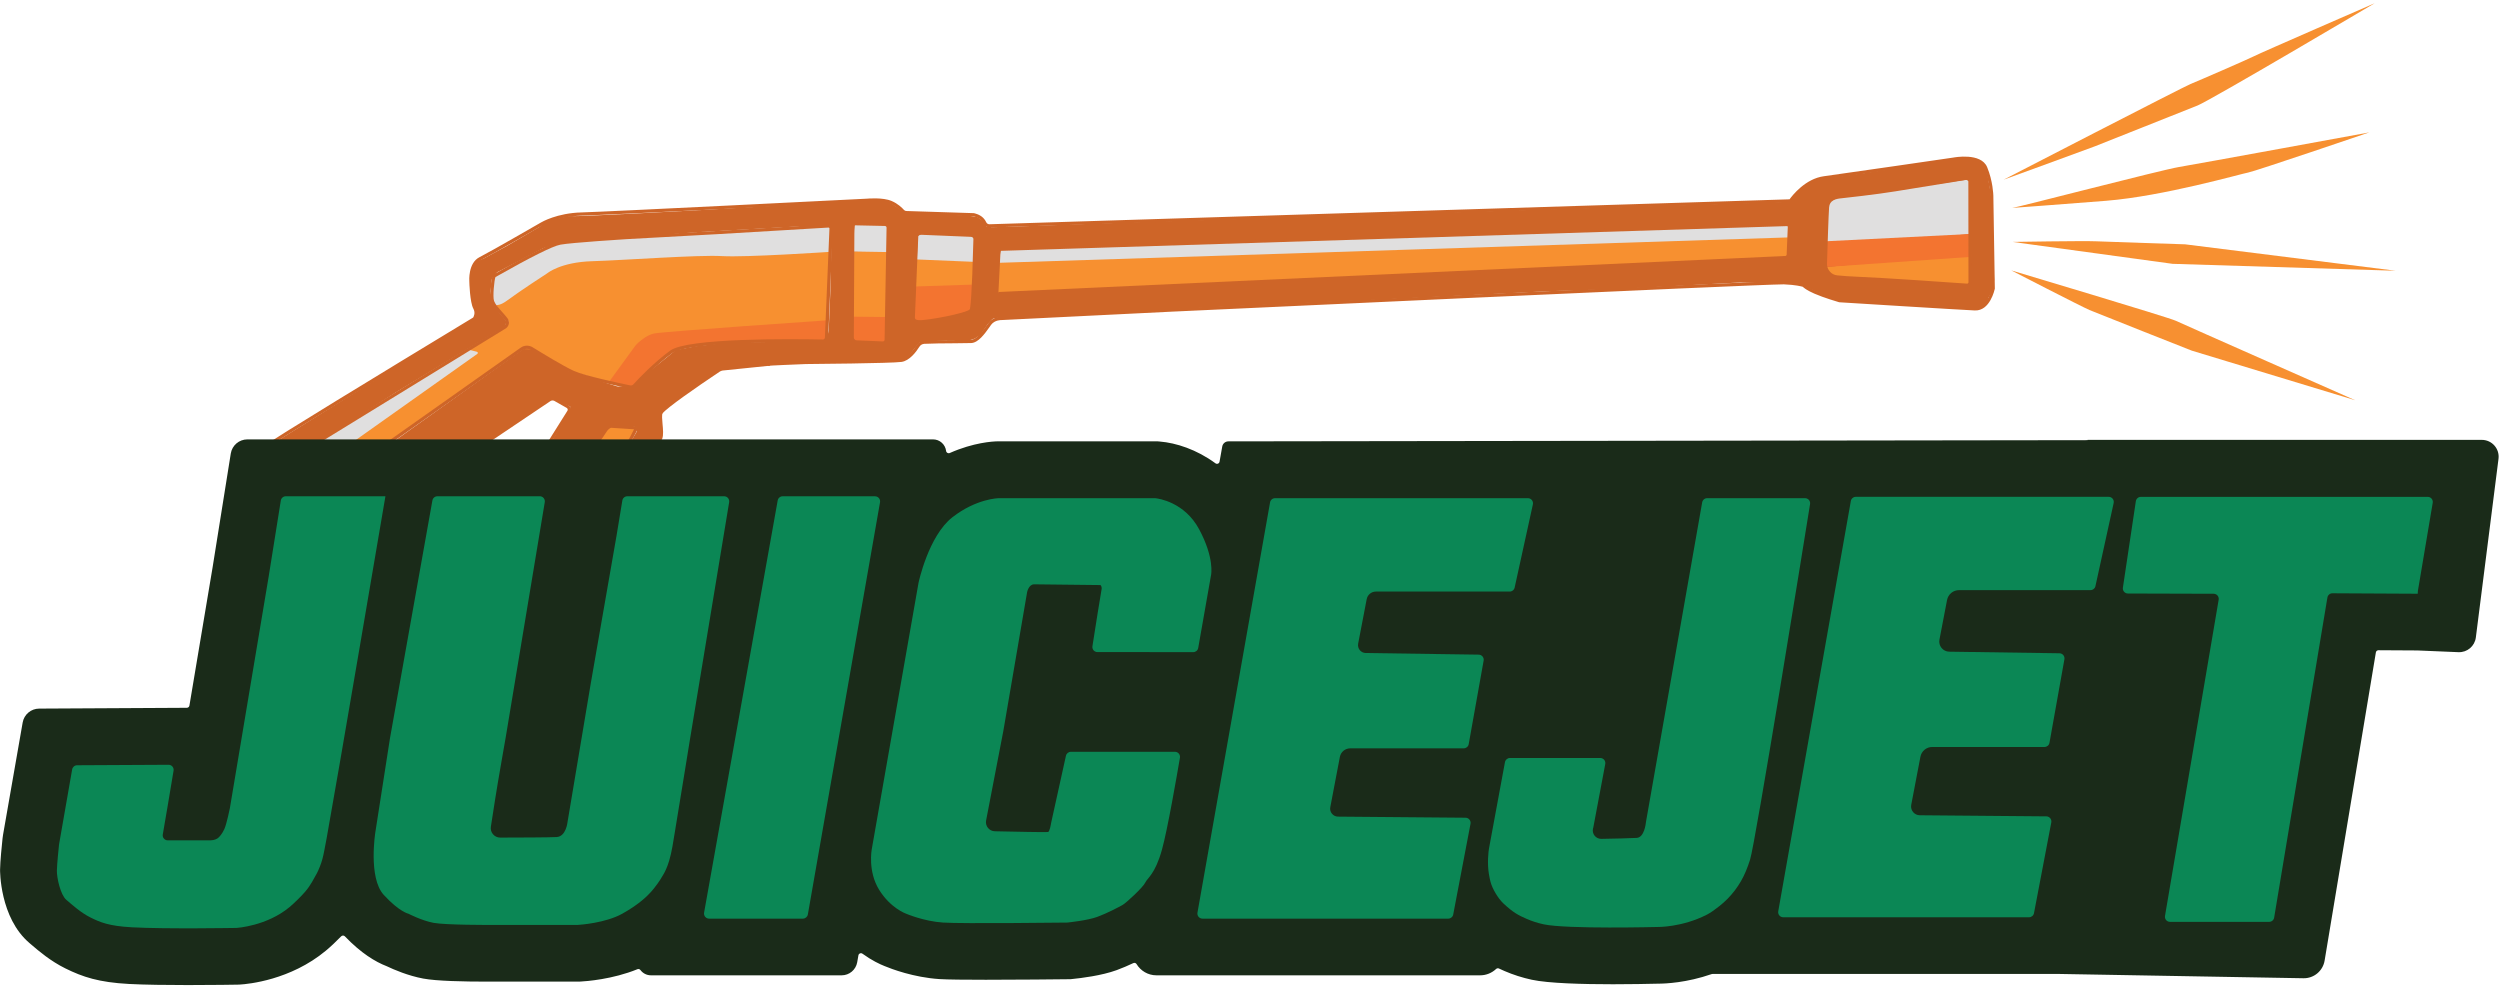
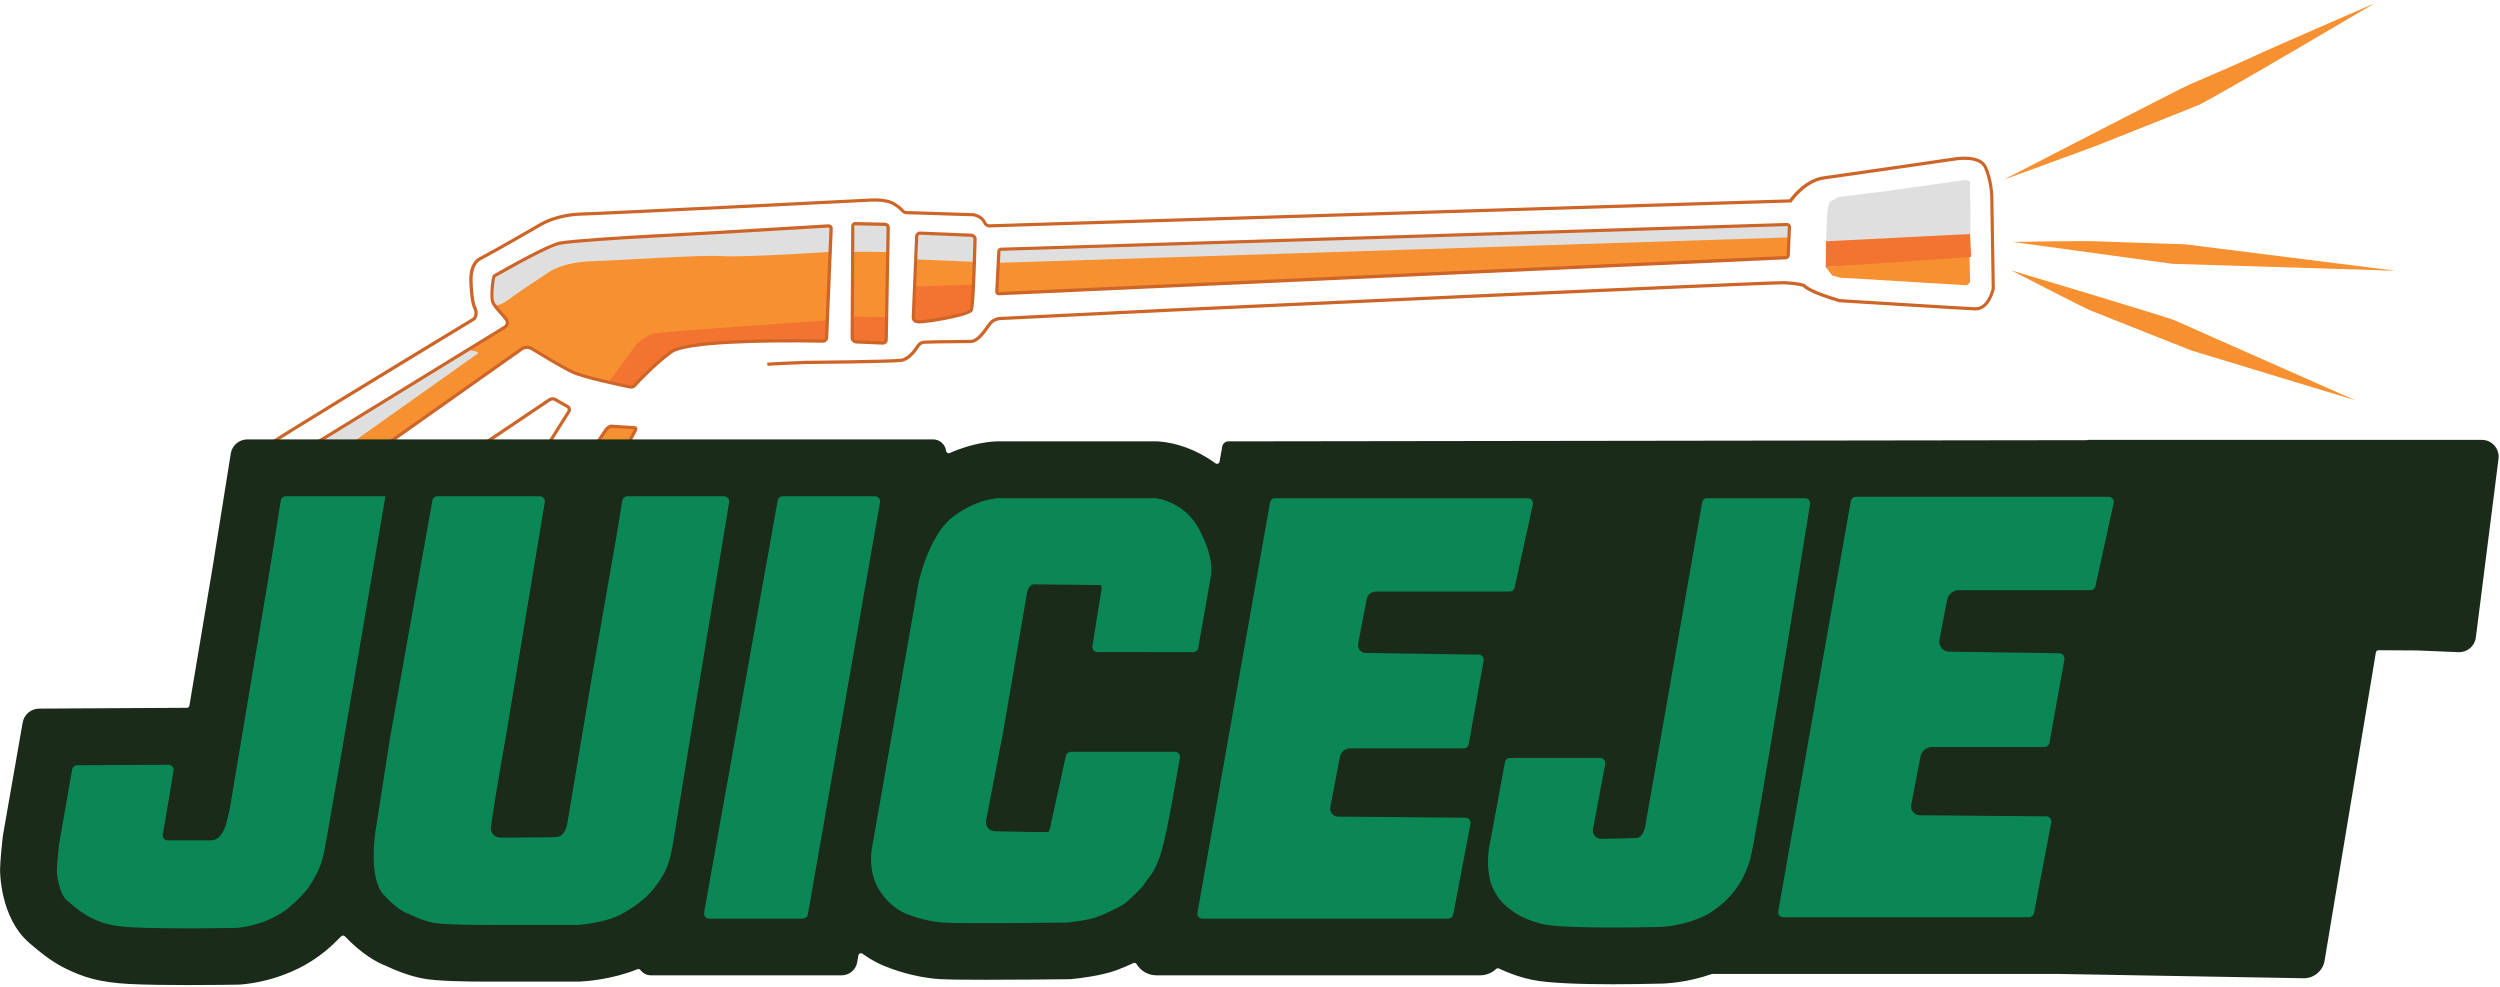
<svg xmlns="http://www.w3.org/2000/svg" width="770" height="304" viewBox="0 0 770 304" fill="none">
  <g clip-path="url(#clip0_1_113)">
-     <path d="M235.15 112.32C237.14 112.11 226.98 113.03 226.92 113.04L222.14 113.66C221.95 113.68 221.78 113.75 221.62 113.86L204.63 125.94C204.42 126.09 204.27 126.3 204.2 126.55L203.44 129.07C203.38 129.26 203.38 129.46 203.42 129.66L203.85 131.53C203.87 131.63 203.88 131.72 203.88 131.82L203.81 134.41C203.81 134.61 203.75 134.81 203.64 134.98L194.08 150.52C193.83 150.92 193.37 151.13 192.91 151.05L187.78 150.18C186.99 150.05 186.58 149.16 186.98 148.47L196.02 133.09C196.23 132.73 196.23 132.28 196.02 131.92C195.82 131.58 195.45 131.36 195.05 131.36L188.36 131.29C187.98 131.29 187.63 131.47 187.41 131.78L175.44 148.93C175.22 149.24 174.86 149.43 174.48 149.42L163.95 149.23C163.07 149.21 162.54 148.25 162.99 147.5L175.42 126.64C175.52 126.48 175.57 126.29 175.58 126.1L175.62 125.19L170.4 122.86C170.04 122.7 169.62 122.74 169.29 122.96L131.15 148.57C130.92 148.72 130.65 148.79 130.38 148.76L110.07 146.44C109.03 146.32 108.68 144.98 109.53 144.37L160.96 107.64C161.16 107.5 161.39 107.43 161.63 107.43H163.69C163.9 107.43 164.11 107.5 164.28 107.61L175.17 114.28C175.25 114.33 175.34 114.37 175.42 114.4L190.05 119C190.18 119.04 190.32 119.06 190.45 119.05L195.21 118.81C195.5 118.8 195.77 118.67 195.97 118.47L199.84 114.52C199.84 114.52 199.91 114.46 199.94 114.43L205.56 109.92L207.88 108.02C208.03 107.9 208.2 107.82 208.39 107.78L214.4 106.63C214.4 106.63 214.46 106.63 214.49 106.62L224.04 105.53C224.04 105.53 224.11 105.53 224.15 105.53L250.99 105.1L253.61 105.02C254.13 105 254.57 104.65 254.69 104.15L255.22 101.97C255.24 101.9 255.25 101.82 255.25 101.75L255.76 89.53C255.78 89.06 256.15 70.76 256.17 70.29L255.7 69.73C255.04 69.63 254.59 69.7 253.94 69.61C253.89 69.61 253.84 69.6 253.79 69.61L246.04 69.73L215.17 71.49L173.09 74.62C173 74.62 172.91 74.64 172.82 74.67L167.45 76.41C167.39 76.43 167.33 76.45 167.27 76.48L153.32 83.76C153.18 83.83 153.06 83.93 152.96 84.05L151.7 85.6C151.56 85.77 151.47 85.99 151.45 86.21L151.11 89.56C151.11 89.65 151.11 89.74 151.11 89.82L151.49 92.76C151.51 92.94 151.58 93.11 151.68 93.26L153.6 96.06C153.6 96.06 153.64 96.11 153.66 96.14L155.64 98.53C155.89 98.83 155.97 99.23 155.85 99.6L155.72 100.01C155.64 100.28 155.46 100.5 155.22 100.65L121.86 120.89L93.78 138.86C93.47 139.06 93.27 139.4 93.25 139.78L93.18 141.45L94.03 141.83C94.16 141.89 94.27 141.97 94.37 142.07L96.34 144.05C97.04 144.75 96.58 145.95 95.59 146L83.93 146.59C83.88 146.59 83.82 146.59 83.77 146.61L79.2 147.48C79.2 147.48 79.15 147.48 79.12 147.49L78.55 147.56C77.45 147.69 76.82 146.34 77.63 145.59L78.78 144.51L79.86 143.49C79.86 143.49 83.18 141.84 83.15 139.63C83.13 138.64 83.2 137.98 83.26 137.58C83.31 137.26 83.51 136.98 83.78 136.81L90.06 132.9L125.47 110.87L145.87 98.33V98.31C145.33 98.09 146.44 97.8 146.45 97.41L146.84 96.78C146.84 96.66 146.76 95.56 146.73 95.44L145.93 94.16C145.81 94.32 145.48 92.85 145.46 91.97L145.25 90.25C144.96 88.82 145.06 87.74 145.06 87.68V84.97C145.06 84.85 145.17 84.03 145.21 83.92L146.09 81.44C146.17 81.23 146.5 80.77 146.67 80.63L149.35 79.43C149.35 79.43 149.44 79.36 149.49 79.34L156.26 75.67L166.12 69.9C166.12 69.9 167.91 68.44 167.97 68.42C168.82 68.08 175.17 66.3 176.29 66.55C177.47 66.81 217.18 64.62 217.18 64.62L267.21 61.71C267.21 61.71 268.03 61.68 268.05 61.66C268.51 61.4 272.41 61.34 274.66 62.76C276.57 63.96 277.86 64.95 278.56 65.39C278.74 65.5 279.57 65.54 279.78 65.55L297.71 66.37C297.71 66.37 297.81 66.37 297.86 66.38L300.67 66.78C300.82 66.8 300.96 66.85 301.09 66.93C301.74 67.31 303.76 68.57 303.69 69.27C303.6 70.1 304.11 69.63 304.11 69.63L304.65 69.89C304.83 69.5 304.96 69.98 305.4 69.97L311.65 69.81L351.2 68.38L551.13 62.15C551.42 62.15 551.58 61.64 551.98 61.2L555.8 57.45C555.92 57.33 557.38 56.36 557.54 56.31L561.8 54.82C561.87 54.8 563.11 54.82 563.19 54.82L574.82 53.23L602.03 49.01C602.19 48.99 606.5 48.82 606.65 48.87L609.99 49.9C610.28 49.99 611.04 50.76 611.19 51.03L612.09 53.86C612.18 54.02 613.43 60.08 613.49 63.57L614.2 86.3C613.85 87.09 613.75 89.53 613.7 89.66L612.34 91.86C612.28 92.03 612.29 92.87 612.16 92.99L610.67 94.49C610.51 94.65 609.28 95.55 609.17 94.82L607.63 95.14C607.54 95.16 606.46 95.37 606.44 95.08L567.34 92.7C567.21 92.7 565.09 92.22 564.97 92.17L557.6 89L554.17 87.61C554.04 87.56 553.16 87.41 551.75 87.28L536.01 87L497.9 89.03L476.82 89.7L423.2 92.35L376.6 94.48L308.67 97.92C307.75 97.96 306.36 97.77 305.62 98.32L304.58 99.45C304.47 99.53 304.38 99.63 304.3 99.74L302.13 102.95C302.02 103.11 301.87 103.24 301.7 103.33L300.19 104.29C300.03 104.37 298.65 104.83 298.46 104.83L291.8 104.77C291.8 104.77 291.73 104.77 291.7 104.77L283.68 105.4C283.36 105.43 283.06 105.58 282.87 105.84L279.74 109.86C279.53 110.13 278.39 110.97 278.06 110.99L236.68 112" fill="#CE6528" />
    <path d="M96.31 143.7L102.35 147.91L112.04 141.83L160.67 107.48L164.2 107.63L175.85 114.35L188.22 117.93L199.83 104.18L254.74 100.08L255.73 76.29L174.73 79.76L157.59 89.08L152.59 94.4L156.61 98.85L156.2 100.43L93.71 139.22L93.28 141.05L96.31 143.7Z" fill="#F79030" />
    <path d="M262.74 98.51L273.19 98.95L273.62 77.04L262.8 77.46L262.74 98.51Z" fill="#F79030" />
    <path d="M282.2 78.87L300.12 80.07L299.74 88.51L281.99 89.92L282.2 78.87Z" fill="#F79030" />
    <path d="M307.41 80.38L551.01 72.61L550.76 78.57L548.13 79.43L307.64 90.44L307.12 89.39L307.41 80.38Z" fill="#F79030" />
    <path d="M562.33 82.24L606.6 78.07L606.79 86.94L605.82 87.87L566.8 85.52L564.29 84.84L562.33 82.24Z" fill="#F79030" />
    <path d="M187.32 131.23L196.02 131.91L185.14 149.83L175.84 149.44L187.29 131.73L187.32 131.23Z" fill="#F79030" />
    <path d="M617.08 55.36C617.08 55.36 672.62 26.69 674.67 25.88C676.72 25.07 692.59 18.16 694.03 17.41C696.28 16.25 731.41 0.99 731.41 0.99C731.41 0.99 681.21 30.69 676.84 32.5C675.14 33.2 647.29 44.25 645.24 45.06C643.19 45.87 617.07 55.36 617.07 55.36H617.08Z" fill="#F79031" />
-     <path d="M619.77 64.04C620.61 64.07 665.79 52.32 671.06 51.45C676.33 50.58 729.77 40.77 729.77 40.77C729.77 40.77 694.45 52.8 692.45 53.14C690.45 53.48 666.37 60.42 648.72 61.84C635.93 62.87 619.77 64.04 619.77 64.04Z" fill="#F79031" />
    <path d="M619.86 74.51C619.86 74.51 641.75 74.14 645.62 74.32C649.49 74.5 673 75.25 673 75.25L737.87 83.39L669.16 81.26L619.86 74.51Z" fill="#F79031" />
    <path d="M619.49 83.29C619.49 83.29 667.98 97.76 670.13 98.79C672.29 99.82 725.42 123.28 725.42 123.28L675.08 108C675.08 108 646.04 96.54 643.57 95.49C641.1 94.44 619.48 83.29 619.48 83.29H619.49Z" fill="#F79031" />
    <path d="M144.24 107.67L146.9 108.35C147.2 108.43 147.27 108.81 147.02 108.99L97.34 144.2C97.21 144.29 97.03 144.29 96.91 144.19L93.04 140.21C92.85 140.05 94.68 138.21 94.89 138.08L143.41 108.04C143.49 107.99 144.16 107.66 144.25 107.68L144.24 107.67Z" fill="#E0DFDF" />
    <path d="M151.43 92.71C151.43 92.71 152.1 95.6 156.22 92.54C160.34 89.48 168.54 84.18 168.54 84.18C168.54 84.18 172.61 80.74 182.38 80.45C192.15 80.16 215.09 78.45 222.42 78.88C229.75 79.31 255.35 77.59 255.35 77.59L256.01 69.61L233.03 70.89L173.32 74.73L163.4 78.85L155.88 82.92L152.14 85.2L151.6 91.08L151.44 92.71H151.43Z" fill="#E0DFDF" />
    <path d="M262.8 77.46L273.61 77.64L273.74 70.36L273.22 69.37L263.3 68.95L263.07 70.96L262.8 77.46Z" fill="#E0DFDF" />
    <path d="M282.4 79.91L300.11 80.65L300.3 73.55L299.17 72.72L283.85 72.08L282.7 72.69L282.4 79.91Z" fill="#E0DFDF" />
    <path d="M308.32 76.76L307.47 80.95L550.99 73.12L551.12 69.92L550.35 69.14L308.32 76.76Z" fill="#E0DFDF" />
    <path d="M563.09 75.06C563.09 75.06 570.16 74.43 571.31 74.56C572.88 74.39 601.88 72.73 606.78 72.06C607.14 72.01 606.74 58.59 606.74 58.23V55.93L605.83 55.47C605.7 55.4 605.55 55.38 605.41 55.4L581.61 58.77L566.39 60.66C566.3 60.67 566.21 60.7 566.13 60.74L563.77 62.04C563.59 62.14 563.46 62.31 563.42 62.5L562.82 65.02C562.82 65.02 562.8 65.11 562.8 65.16L562.42 74.3C562.4 74.7 562.71 75.03 563.11 75.05L563.09 75.06Z" fill="#E0DFDF" />
    <path d="M254.8 98.65C254.8 98.65 204.17 102.11 201.41 102.72C199.48 103.14 197.55 104.68 196.55 105.57C196.14 105.94 195.78 106.34 195.45 106.79L187.47 117.76L194.81 119.15L202.93 111.41L207.61 107.7C207.61 107.7 219.36 105.71 222.71 105.53C226.06 105.35 254.02 104.91 254.02 104.91L254.61 103.53L254.81 98.66L254.8 98.65Z" fill="#F37430" />
    <path d="M262.78 97.53L273.07 97.65L272.95 104.64L272.15 105.62L263.77 105.31L262.51 103.96L262.78 97.53Z" fill="#F37430" />
    <path d="M282.06 88.23L299.82 87.65L299.13 95.52L291.93 97.85L283.3 99.12L281.39 98.3L282.06 88.23Z" fill="#F37430" />
    <path d="M607.12 79.11L562.33 82.24L562.4 74.31L606.77 72.07L607.12 79.11Z" fill="#F37430" />
    <path d="M103.47 148.5L100.2 147.48L93.39 141.96C92.8 141.46 92.5 140.74 92.55 139.98C92.6 139.22 93.01 138.55 93.65 138.15L155.22 100.34C155.5 100.17 155.69 99.89 155.75 99.57C155.81 99.25 155.73 98.92 155.54 98.66C155.06 98.02 154.46 97.35 153.89 96.71C152.75 95.44 151.68 94.23 151.26 93.06C150.8 91.79 151.1 85.06 152.04 84.53C156.16 82.19 168.7 75.07 172.49 74.37C176.05 73.72 192.25 72.7 192.94 72.66L220.9 71.12L255.14 69.09C255.49 69.07 255.84 69.2 256.1 69.44C256.36 69.68 256.5 70.03 256.5 70.38L255.1 103.94C255.1 104.37 254.92 104.79 254.6 105.1C254.28 105.41 253.86 105.55 253.42 105.56C234.56 105.18 211.09 105.8 207.04 108.78C202.05 112.45 197.55 117.19 195.84 119.05C195.36 119.58 194.66 119.81 193.95 119.66C190.69 118.99 179.8 116.69 176.26 115.08C173.1 113.64 166.31 109.5 163.55 107.8C162.75 107.31 161.74 107.34 160.97 107.88L103.48 148.48L103.47 148.5ZM100.74 146.64L103.28 147.4L160.37 107.08C161.46 106.3 162.91 106.26 164.05 106.96C166.8 108.66 173.54 112.77 176.65 114.19C180.09 115.76 190.89 118.04 194.12 118.7C194.47 118.77 194.83 118.66 195.07 118.39C196.79 116.5 201.35 111.71 206.41 107.99C211.76 104.05 243.73 104.38 253.41 104.57C253.58 104.58 253.75 104.51 253.87 104.39C254 104.27 254.07 104.1 254.07 103.92L255.47 70.36C255.47 70.27 255.41 70.2 255.38 70.17C255.35 70.14 255.27 70.08 255.17 70.09L220.93 72.12L192.97 73.66C192.81 73.67 176.14 74.71 172.64 75.35C170.25 75.79 163.51 79.15 152.6 85.34C152.25 86.17 151.7 91.4 152.17 92.71C152.53 93.7 153.59 94.89 154.61 96.03C155.2 96.69 155.81 97.37 156.32 98.05C156.68 98.53 156.83 99.15 156.72 99.74C156.61 100.33 156.25 100.86 155.74 101.18L94.17 138.99C93.8 139.22 93.57 139.61 93.54 140.04C93.51 140.48 93.68 140.89 94.02 141.18L100.75 146.63L100.74 146.64Z" fill="#CE6528" />
    <path d="M271.91 106.15C271.91 106.15 271.87 106.15 271.85 106.15L263.75 105.81C262.76 105.77 261.96 104.93 261.98 103.93L262.16 69.62C262.16 68.95 262.69 68.41 263.36 68.38L272.58 68.58C273.41 68.6 274.08 69.29 274.06 70.12L273.45 104.65C273.44 105.07 273.26 105.45 272.96 105.74C272.67 106.01 272.3 106.15 271.91 106.15ZM263.37 69.39C263.27 69.39 263.16 69.5 263.16 69.64L262.98 103.95C262.98 104.41 263.33 104.8 263.79 104.82L271.89 105.16C272.04 105.18 272.17 105.12 272.28 105.02C272.39 104.92 272.45 104.79 272.45 104.64L273.06 70.12C273.06 69.84 272.84 69.6 272.56 69.6L263.37 69.4V69.39Z" fill="#CE6528" />
    <path d="M283.18 99.63C283.02 99.63 282.89 99.63 282.79 99.61C282.47 99.57 282.19 99.51 281.96 99.44C281.24 99.23 280.76 98.53 280.8 97.75L281.84 72.79C281.86 72.38 282.03 72 282.34 71.72C282.64 71.44 283.05 71.3 283.45 71.31L299.19 71.96C300.11 72 300.84 72.78 300.82 73.69C300.28 94.35 299.76 95.4 299.58 95.74C299.43 96.05 298.96 96.97 291.5 98.45C288.4 99.06 284.68 99.62 283.19 99.62L283.18 99.63ZM283.38 72.3C283.24 72.3 283.11 72.35 283.01 72.44C282.9 72.54 282.84 72.67 282.83 72.82L281.79 97.78C281.78 98.1 281.97 98.39 282.24 98.47C282.42 98.52 282.64 98.57 282.91 98.6C285.09 98.86 297.9 96.42 298.68 95.28C298.86 94.91 299.33 92.05 299.81 73.66C299.82 73.28 299.53 72.97 299.14 72.95L283.4 72.3H283.38Z" fill="#CE6528" />
    <path d="M307.62 90.94C307.33 90.94 307.05 90.82 306.84 90.62C306.62 90.4 306.51 90.1 306.52 89.79L307.15 77.41C307.18 76.79 307.69 76.3 308.31 76.28L550.34 68.66C550.69 68.65 551.02 68.78 551.27 69.03C551.51 69.28 551.64 69.61 551.63 69.96L551.27 78.61C551.24 79.3 550.7 79.84 550.01 79.87L307.67 90.96C307.67 90.96 307.64 90.96 307.62 90.96V90.94ZM550.38 69.64L308.35 77.26C308.25 77.26 308.17 77.34 308.16 77.45L307.53 89.83L307.66 90.43L307.64 89.93L549.98 78.84C550.14 78.84 550.27 78.7 550.28 78.54L550.64 69.89C550.64 69.8 550.6 69.73 550.57 69.71C550.54 69.68 550.48 69.64 550.39 69.64H550.38Z" fill="#CE6528" />
-     <path d="M605.88 88.37C605.88 88.37 605.81 88.37 605.78 88.37C600.02 87.96 580.54 86.59 571.56 86.22C569.51 86.14 567.55 86 565.74 85.81C563.42 85.57 561.65 83.55 561.72 81.21C561.88 75.82 562.18 66.4 562.36 63.83C562.6 60.49 565.99 60.19 567.1 60.09C567.54 60.05 578.01 58.9 583.51 57.98L605.51 54.42C605.97 54.35 606.41 54.49 606.75 54.79C607.08 55.09 607.27 55.51 607.25 55.96L607.29 86.95C607.29 87.34 607.14 87.72 606.85 88C606.59 88.25 606.24 88.39 605.88 88.39V88.37ZM605.74 55.39C605.74 55.39 605.69 55.39 605.66 55.39L583.67 58.95C578.14 59.87 567.63 61.03 567.19 61.07C565.38 61.23 563.51 61.69 563.36 63.89C563.18 66.45 562.88 75.85 562.72 81.23C562.67 83.05 564.04 84.63 565.84 84.81C567.63 84.99 569.57 85.13 571.6 85.21C580.59 85.58 600.09 86.95 605.85 87.36C605.97 87.36 606.08 87.33 606.16 87.25C606.25 87.17 606.29 87.06 606.29 86.94L606.25 55.91C606.25 55.7 606.15 55.57 606.08 55.51C605.99 55.43 605.87 55.38 605.74 55.38V55.39Z" fill="#CE6528" />
    <path d="M161.54 149.46L130.8 148.37L168.96 122.71C169.61 122.28 170.44 122.22 171.14 122.56L175.03 124.76C175.41 124.98 175.69 125.33 175.8 125.76C175.91 126.19 175.85 126.63 175.62 127.01L161.53 149.45L161.54 149.46ZM133.92 147.48L161 148.44L174.78 126.49C174.86 126.35 174.89 126.18 174.84 126.02C174.8 125.86 174.69 125.72 174.55 125.64L170.69 123.45C170.34 123.28 169.88 123.31 169.53 123.54L133.93 147.48H133.92Z" fill="#CE6528" />
    <path d="M185.23 150.33L174.3 149.88L186.16 132.17C186.43 131.77 187.42 130.77 188.18 130.77H188.22L195.45 131.24C195.76 131.26 196.03 131.43 196.19 131.7C196.35 131.97 196.36 132.29 196.22 132.57C194.17 136.84 186.47 149.75 185.34 150.28L185.23 150.33ZM176.13 148.95L184.98 149.31C186.04 148.27 192.77 137.41 195.28 132.22L188.19 131.76C187.95 131.79 187.24 132.35 187 132.72L176.13 148.94V148.95Z" fill="#CE6528" />
-     <path d="M193.87 151.96L193.02 151.43C196.24 146.32 202.48 136.25 203.05 134.74C203.38 133.87 203.22 132.15 203.08 130.63C202.89 128.58 202.8 127.29 203.31 126.66C205.18 124.34 217.39 116.11 221.09 113.65C221.48 113.39 221.92 113.21 222.39 113.13C224.93 112.86 227.34 112.62 229.75 112.38C232.16 112.14 234.57 111.89 237.07 111.63L237.17 112.63C234.66 112.89 232.25 113.13 229.84 113.38C227.43 113.62 225.02 113.87 222.52 114.13C222.22 114.18 221.92 114.31 221.64 114.49C214.43 119.3 205.5 125.53 204.08 127.3C203.8 127.65 203.95 129.33 204.06 130.55C204.22 132.26 204.38 134.02 203.97 135.11C203.22 137.09 194.23 151.37 193.85 151.98L193.87 151.96Z" fill="#CE6528" />
    <path d="M77.91 145.16L77.37 144.32L80.82 142.08C81.68 141.52 82.19 140.58 82.18 139.55C82.17 137.5 82.34 136.94 82.48 136.67C82.85 135.99 117.06 115.17 145.73 97.8C145.91 97.51 146.51 96.37 145.78 95.04C144.73 93.12 144.55 86.98 144.55 86.72C144.53 86.51 144.14 80.99 147.7 79.2C150.95 77.57 166.49 68.6 166.65 68.51C166.84 68.4 171.56 65.62 179.08 65.43C186.47 65.24 266.21 61.23 267.02 61.19C267.2 61.17 271.91 60.74 274.61 61.9C276.52 62.71 277.82 63.98 278.43 64.66C278.61 64.87 278.87 64.98 279.15 64.99L299.91 65.65C300.05 65.67 301.72 65.98 302.85 67.13C303.25 67.53 303.55 67.98 303.77 68.47C303.93 68.84 304.33 69.09 304.78 69.07L551.18 61.39C552 60.25 556.03 55.04 561.75 54.28C567.82 53.47 601.22 48.59 601.56 48.54C601.89 48.48 610.14 46.92 612.04 51.48C613.82 55.76 613.94 60.03 613.95 60.21L614.41 88.87V88.92C614.34 89.2 612.94 95.82 608.24 95.62C603.91 95.44 566.9 93.12 566.53 93.1L566.42 93.08C566.23 93.02 561.74 91.72 558.85 90.45C556.47 89.41 555.56 88.64 555.27 88.34C554.84 88.21 553.08 87.73 549.46 87.58C549.42 87.58 549.35 87.58 549.27 87.58C541.4 87.58 362.94 95.9 361.12 95.98L308.44 98.58C308.37 98.58 306.39 98.52 305.27 100.03C305.09 100.27 304.9 100.54 304.7 100.83C303.28 102.82 301.35 105.55 299.14 105.66C298.37 105.7 296.38 105.72 294.07 105.73C290.78 105.75 286.69 105.78 284.67 105.9C284.06 105.94 283.5 106.27 283.17 106.8C282.17 108.4 280.12 111.12 277.67 111.47C274.48 111.91 249.24 112.13 248.16 112.13C244.44 112.28 237.17 112.58 236.41 112.69L236.27 111.7C237.28 111.55 247.7 111.14 248.14 111.12C248.42 111.12 274.4 110.9 277.53 110.47C279.66 110.17 281.59 107.43 282.32 106.26C282.82 105.46 283.68 104.95 284.61 104.9C286.65 104.78 290.76 104.75 294.06 104.73C296.36 104.71 298.35 104.7 299.09 104.66C300.81 104.57 302.66 101.97 303.89 100.24C304.1 99.94 304.3 99.67 304.48 99.43C305.92 97.49 308.34 97.57 308.45 97.58L361.09 94.98C368.61 94.63 545.21 86.4 549.53 86.58C553.93 86.76 555.69 87.41 555.76 87.44L555.89 87.49L555.98 87.61C555.98 87.61 556.63 88.37 559.29 89.54C561.95 90.71 566.16 91.96 566.68 92.11C568.32 92.21 604.07 94.45 608.31 94.63C612.06 94.8 613.31 89.35 613.44 88.78L612.98 60.23C612.98 60.23 612.85 55.96 611.15 51.86C609.57 48.05 601.84 49.5 601.76 49.52C601.4 49.57 567.99 54.45 561.92 55.27C556.08 56.05 551.94 62.1 551.9 62.16L551.76 62.37H551.5L304.85 70.06C304.02 70.1 303.22 69.6 302.89 68.86C302.73 68.49 302.49 68.14 302.18 67.82C301.27 66.9 299.86 66.63 299.84 66.63L279.15 65.98C278.6 65.96 278.07 65.72 277.71 65.31C277.16 64.69 275.97 63.54 274.24 62.8C271.78 61.75 267.16 62.17 267.11 62.17C266.28 62.21 186.53 66.23 179.13 66.42C171.89 66.61 167.23 69.33 167.18 69.36C166.53 69.73 151.45 78.43 148.17 80.08C145.21 81.57 145.56 86.61 145.56 86.66C145.61 88.39 145.9 93.13 146.67 94.55C147.81 96.64 146.55 98.38 146.49 98.46L146.35 98.59C125.3 111.35 85.38 135.63 83.34 137.21C83.29 137.37 83.18 137.91 83.19 139.54C83.19 140.91 82.52 142.17 81.37 142.91L77.92 145.15L77.91 145.16Z" fill="#CE6528" />
    <path d="M642.97 135.53V135.57L378.33 135.94C377.4 135.94 376.61 136.62 376.45 137.53L375.62 142.2C375.52 142.79 374.83 143.05 374.35 142.69C368.57 138.43 362.2 136.39 357.19 135.99L356.5 135.93H307.29C305.81 135.95 299.88 136.27 292.52 139.53C292.02 139.75 291.46 139.43 291.4 138.89C291.16 136.92 289.48 135.33 287.37 135.33H76.19C73.65 135.33 71.48 137.18 71.08 139.69L65.48 174.74L58.34 217.33C58.28 217.71 57.95 217.99 57.56 218L12.05 218.25C9.55 218.26 7.41 220.07 6.98 222.54L0.94 257.1L0.78 258.26C0.57 260.26 0.06 265.21 0.02 267.86C0.02 268.01 -0.14 282.65 9.11 290.49L9.7 290.99C11.88 292.86 15.54 296 20.12 298.26C25.52 300.93 30.46 302.56 39.7 303.06C44.57 303.32 51.52 303.4 57.83 303.4C65.76 303.4 72.68 303.28 73.19 303.27L73.94 303.24C76.44 303.09 89.46 301.87 100.35 292.82C101.8 291.62 103.53 289.99 105.08 288.39C105.4 288.07 105.92 288.07 106.23 288.4C111.2 293.58 115.62 296.25 119.08 297.58C121.38 298.68 125.72 300.53 130.36 301.4C134.46 302.17 142.96 302.34 149.84 302.34C150.33 302.34 150.82 302.34 151.3 302.34H177.88L178.79 302.32C180.56 302.23 188.67 301.64 196.32 298.52C196.65 298.38 197.03 298.48 197.25 298.77C197.98 299.75 199.15 300.4 200.5 300.4H259.23C261.59 300.4 263.61 298.7 264.02 296.38L264.39 294.25C264.49 293.67 265.17 293.4 265.64 293.74C268.48 295.8 270.99 296.98 272.47 297.56C274.55 298.43 281.4 301.04 289.35 301.56C291.79 301.72 297.37 301.77 303.63 301.77C313.69 301.77 325.5 301.64 328.88 301.6H329.63L330.38 301.52C332.89 301.27 339.25 300.51 343.94 298.8C345.71 298.15 347.48 297.38 349.05 296.64C349.41 296.47 349.84 296.58 350.05 296.92C351.29 298.98 353.55 300.4 356.19 300.4H455.88C457.76 300.4 459.48 299.67 460.78 298.46C461.02 298.23 461.37 298.16 461.67 298.3C462.23 298.56 462.8 298.82 463.38 299.07C466.06 300.23 468.89 301.13 471.78 301.76C476.93 302.87 487.43 303.15 496.79 303.15C502.24 303.15 507.31 303.05 510.7 302.97C513 302.97 519.5 302.69 527.19 300.02C527.27 299.99 527.36 299.98 527.45 299.98H634.43L709.46 301.3C712.68 301.36 715.45 299.05 715.98 295.87L731.77 200.94C731.83 200.55 732.17 200.27 732.56 200.27L744.57 200.34L757.21 200.87C759.9 200.98 762.22 199.02 762.56 196.35L769.54 141.31C769.93 138.22 767.52 135.48 764.4 135.48H642.96L642.97 135.53ZM133.91 265.92L133.04 265.45C132.79 265.32 132.63 265.07 132.62 264.8C132.54 263.12 132.64 260.81 132.9 259.07L133.41 255.77C133.22 259.73 134.29 263.64 136.45 266.96C135.75 266.75 134.61 266.29 133.91 265.93V265.92ZM138.52 224.04C138.4 224.75 137.64 229.02 136.87 233.53L137.37 230.29L138.96 221.39L138.52 224.05V224.04ZM285.7 264.82L285.77 264.42C285.74 264.64 285.71 264.78 285.7 264.82ZM286.07 265.36C286 265.3 285.92 265.2 285.82 265.07C285.79 264.87 285.78 264.57 285.79 264.35L286.07 262.77C286.21 261.99 287.25 261.87 287.58 262.58C287.91 263.29 288.32 264.04 288.76 264.74C289.16 265.37 288.59 266.16 287.87 265.95C287.11 265.73 286.47 265.51 286.08 265.36H286.07ZM341.02 257.01C340.88 257.5 340.76 257.9 340.65 258.22C340.76 257.74 340.86 257.24 340.94 256.72L342.63 249.04H342.78C342.1 252.45 341.48 255.34 341.01 257.01H341.02ZM575.16 225.89L575.22 225.91C575.18 226.04 575.13 226.16 575.09 226.29L575.16 225.89ZM392.91 265.44H392.61C390.91 265.44 389.63 263.91 389.92 262.24L389.98 261.88C390.41 259.43 393.58 258.83 394.97 260.89C395.02 260.96 395.07 261.04 395.12 261.11C396.39 262.94 395.12 265.44 392.9 265.44H392.91ZM404.14 216.08C403.65 216.4 403.18 216.73 402.73 217.09C400.78 218.62 397.96 216.85 398.39 214.41L398.83 211.9C399.26 209.48 402.36 208.84 403.78 210.84C404.02 211.18 404.28 211.52 404.55 211.85C404.6 211.91 404.65 211.98 404.71 212.04C405.76 213.3 405.52 215.19 404.14 216.08ZM407.41 172.25C406.52 173.44 405.76 174.74 405.17 176.13L405.97 171.62C406.04 171.23 406.38 170.95 406.77 170.95C407.45 170.95 407.82 171.72 407.41 172.26V172.25ZM568.41 264.09L569.97 255.27C570.12 254.44 571.28 254.38 571.52 255.19C572.22 257.57 573.39 259.81 575 261.78C575.55 262.45 576.14 263.07 576.76 263.65C577.29 264.14 576.94 265.03 576.21 265.03H569.18C568.68 265.03 568.31 264.58 568.39 264.09H568.41Z" fill="#1A2B19" />
    <path d="M118.1 152.85H88.03C87.26 152.85 86.61 153.41 86.49 154.17L82.75 177.59L70.8 248.92C70.8 248.92 69.81 253.8 69.11 255.33C68.41 256.86 67.65 257.66 67.26 258.01C66.87 258.36 66.12 258.79 64.82 258.83C63.79 258.86 55.21 258.84 51.67 258.83C50.7 258.83 49.95 257.95 50.14 256.99C50.14 256.97 50.14 256.96 50.15 256.94C50.44 255.5 52.64 242.27 53.46 237.36C53.62 236.4 52.88 235.54 51.91 235.55L23.75 235.7C22.99 235.7 22.35 236.25 22.22 236.99L18.19 260.07C18.19 260.07 18.18 260.13 18.18 260.17C18.12 260.73 17.55 266.14 17.52 268.18C17.48 270.34 18.62 275.61 20.43 277.15C22.24 278.69 24.91 281.12 27.86 282.58C30.81 284.04 33.47 285.22 40.65 285.61C51.15 286.18 72.88 285.8 72.88 285.8C72.88 285.8 82.13 285.24 89.17 279.39C90.59 278.21 92.78 276.06 94.02 274.61C95.72 272.64 96.77 270.4 97.06 269.94C97.29 269.58 97.85 268.61 98.49 266.99C99.2 265.2 99.49 263.99 99.89 261.94C100.2 260.36 100.58 258.26 100.61 258.14C103.49 242.41 118.71 152.85 118.71 152.85H118.11H118.1Z" fill="#0B8755" />
    <path d="M166.24 152.85H134.72C133.96 152.85 133.31 153.39 133.18 154.14L120.11 227.4L115.6 256.37C115.6 256.37 113.37 270.37 118.2 275.63C123.03 280.89 125.83 281.44 125.83 281.44C125.83 281.44 129.88 283.55 133.56 284.24C137.25 284.93 151.27 284.88 151.27 284.88H177.81C177.81 284.88 177.87 284.88 177.9 284.88C178.57 284.84 186.42 284.32 191.63 281.44C197.07 278.44 199.7 275.54 199.7 275.54C199.7 275.54 200.92 274.43 202.57 272.1C202.82 271.75 203.73 270.43 204.49 269.05C204.86 268.37 205.46 267.22 206.1 265.12C206.91 262.47 207.41 258.97 207.86 256.23C209.96 243.55 212.43 228.21 212.43 228.21L224.58 154.67C224.74 153.72 224 152.85 223.04 152.85H193.22C192.45 152.85 191.8 153.4 191.68 154.16L189.88 165.08L181.98 210.35L174.79 253.25C174.79 253.25 174.35 257.64 171.46 257.81C169.36 257.94 159.41 257.97 154.07 257.98C152.28 257.98 150.91 256.39 151.19 254.62C151.68 251.48 152.35 247.14 152.5 246.19C153.18 241.73 155.78 226.98 155.78 226.98L167.79 154.66C167.95 153.71 167.21 152.84 166.25 152.84L166.24 152.85Z" fill="#0B8755" />
    <path d="M269.5 152.85H241.07C240.31 152.85 239.66 153.39 239.53 154.14L216.86 281.1C216.69 282.06 217.43 282.94 218.4 282.94H247.28C248.04 282.94 248.69 282.39 248.82 281.65L271.05 154.69C271.22 153.73 270.48 152.86 269.51 152.86L269.5 152.85Z" fill="#0B8755" />
    <path d="M338 200.83L367.51 200.86C368.27 200.86 368.92 200.32 369.05 199.57L373.02 177.02C373.02 177.02 374.09 171.88 369.33 163.01C364.84 154.64 356.77 153.54 355.87 153.45C355.81 153.45 355.77 153.45 355.71 153.45H307.53C307.53 153.45 300.75 153.55 293.35 159.31C285.95 165.07 282.91 179.49 282.91 179.49L268.49 261.63C268.49 261.63 267.24 268.33 270.75 274.02C274.26 279.71 279.01 281.39 279.01 281.39C279.01 281.39 284.47 283.76 290.47 284.15C296.47 284.54 327.02 284.17 328.59 284.15C328.64 284.15 328.67 284.15 328.72 284.15C329.38 284.08 335 283.48 337.93 282.41C341.05 281.27 344.71 279.32 345.8 278.7C346.89 278.08 352.11 273.24 352.74 271.84C353.37 270.44 355.78 269.27 357.88 261.71C359.62 255.45 362.48 238.89 363.42 233.37C363.58 232.42 362.85 231.55 361.88 231.55H329.84C329.11 231.55 328.47 232.06 328.31 232.78L323.76 253.4C323.76 253.4 323.75 253.46 323.74 253.49C323.69 253.82 323.32 256.11 322.81 256.26C322.41 256.37 311.91 256.15 306.4 256.03C304.67 255.99 303.39 254.4 303.72 252.7L309.02 225.17L316.35 182.39C316.35 182.39 316.82 179.97 318.53 179.97C320.24 179.97 338.95 180.2 338.95 180.2C338.95 180.2 339.5 180.67 339.26 181.68C339.07 182.5 337.19 194.43 336.47 199.04C336.32 199.99 337.05 200.84 338.01 200.84L338 200.83Z" fill="#0B8755" />
    <path d="M466.51 180.97L472.13 155.34C472.34 154.37 471.6 153.44 470.6 153.44H392.72C391.96 153.44 391.31 153.98 391.18 154.73L368.82 281.1C368.65 282.06 369.39 282.94 370.36 282.94H446.05C446.8 282.94 447.45 282.41 447.59 281.67L452.92 253.72C453.1 252.76 452.37 251.87 451.4 251.86L412.12 251.52C410.59 251.51 409.44 250.11 409.73 248.6L412.68 233.13C412.97 231.6 414.31 230.49 415.87 230.49H450.82C451.58 230.49 452.23 229.95 452.36 229.2L456.96 203.47C457.13 202.52 456.41 201.65 455.44 201.63L420.66 201.13C419.15 201.11 418.03 199.73 418.31 198.25L420.94 184.55C421.2 183.18 422.4 182.2 423.79 182.2H465C465.73 182.2 466.37 181.69 466.53 180.97H466.51Z" fill="#0B8755" />
    <path d="M490.7 255.06L494.42 235.31C494.6 234.35 493.86 233.46 492.88 233.46H465.07C464.32 233.46 463.67 233.99 463.53 234.73C462.63 239.59 459.41 256.96 458.61 261.33C458.44 262.25 458.03 265.91 458.58 269.18C458.74 270.13 458.9 270.89 459.05 271.5C459.59 273.68 461.4 276.71 463.03 278.24C466.02 281.05 467.66 281.91 470.3 283.05C471.76 283.68 473.48 284.27 475.45 284.69C482.53 286.22 510.51 285.51 510.51 285.51C510.51 285.51 517.98 285.67 525.75 281.7C526.83 281.15 528.22 280.15 529.56 279.09C533.15 276.26 535.97 272.57 537.72 268.35C538.17 267.26 538.62 266.06 539.02 264.79C540.69 259.5 555.26 169.19 557.5 155.24C557.65 154.29 556.92 153.44 555.96 153.44H525.81C525.05 153.44 524.4 153.98 524.27 154.73L506.98 253.04C506.98 253.04 506.97 253.12 506.96 253.16C506.91 253.67 506.46 257.9 504.13 258.07C502.5 258.19 496.86 258.3 493.21 258.37C491.55 258.4 490.29 256.88 490.63 255.25L490.67 255.06H490.7Z" fill="#0B8755" />
    <path d="M645.39 180.55L651.01 154.92C651.22 153.95 650.48 153.02 649.48 153.02H571.6C570.84 153.02 570.19 153.56 570.06 154.31L547.7 280.68C547.53 281.64 548.27 282.52 549.24 282.52H624.93C625.68 282.52 626.33 281.99 626.47 281.25L631.8 253.3C631.98 252.34 631.25 251.45 630.28 251.44L591.29 251.1C589.61 251.09 588.35 249.55 588.66 247.89L591.49 233.08C591.82 231.33 593.35 230.07 595.13 230.07H629.7C630.46 230.07 631.11 229.53 631.24 228.78L635.84 203.05C636.01 202.1 635.29 201.23 634.32 201.21L600.37 200.72C598.43 200.69 596.98 198.92 597.35 197.01L599.69 184.81C600.03 183.04 601.58 181.76 603.38 181.76H643.88C644.61 181.76 645.25 181.25 645.41 180.53L645.39 180.55Z" fill="#0B8755" />
-     <path d="M744.71 182L749.28 154.85C749.44 153.9 748.71 153.03 747.74 153.03H659.39C658.62 153.03 657.96 153.6 657.84 154.36L653.85 181.01C653.71 181.95 654.44 182.8 655.39 182.8L681.81 182.88C682.78 182.88 683.51 183.75 683.35 184.7L666.82 282.11C666.66 283.06 667.39 283.93 668.36 283.93H698.9C699.66 283.93 700.32 283.38 700.44 282.62L716.84 184.04C716.97 183.28 717.62 182.73 718.39 182.73L744.66 182.87" fill="#0B8755" />
  </g>
  <defs>
    <clipPath id="clip0_1_113">
      <rect width="770" height="304" fill="white" />
    </clipPath>
  </defs>
</svg>